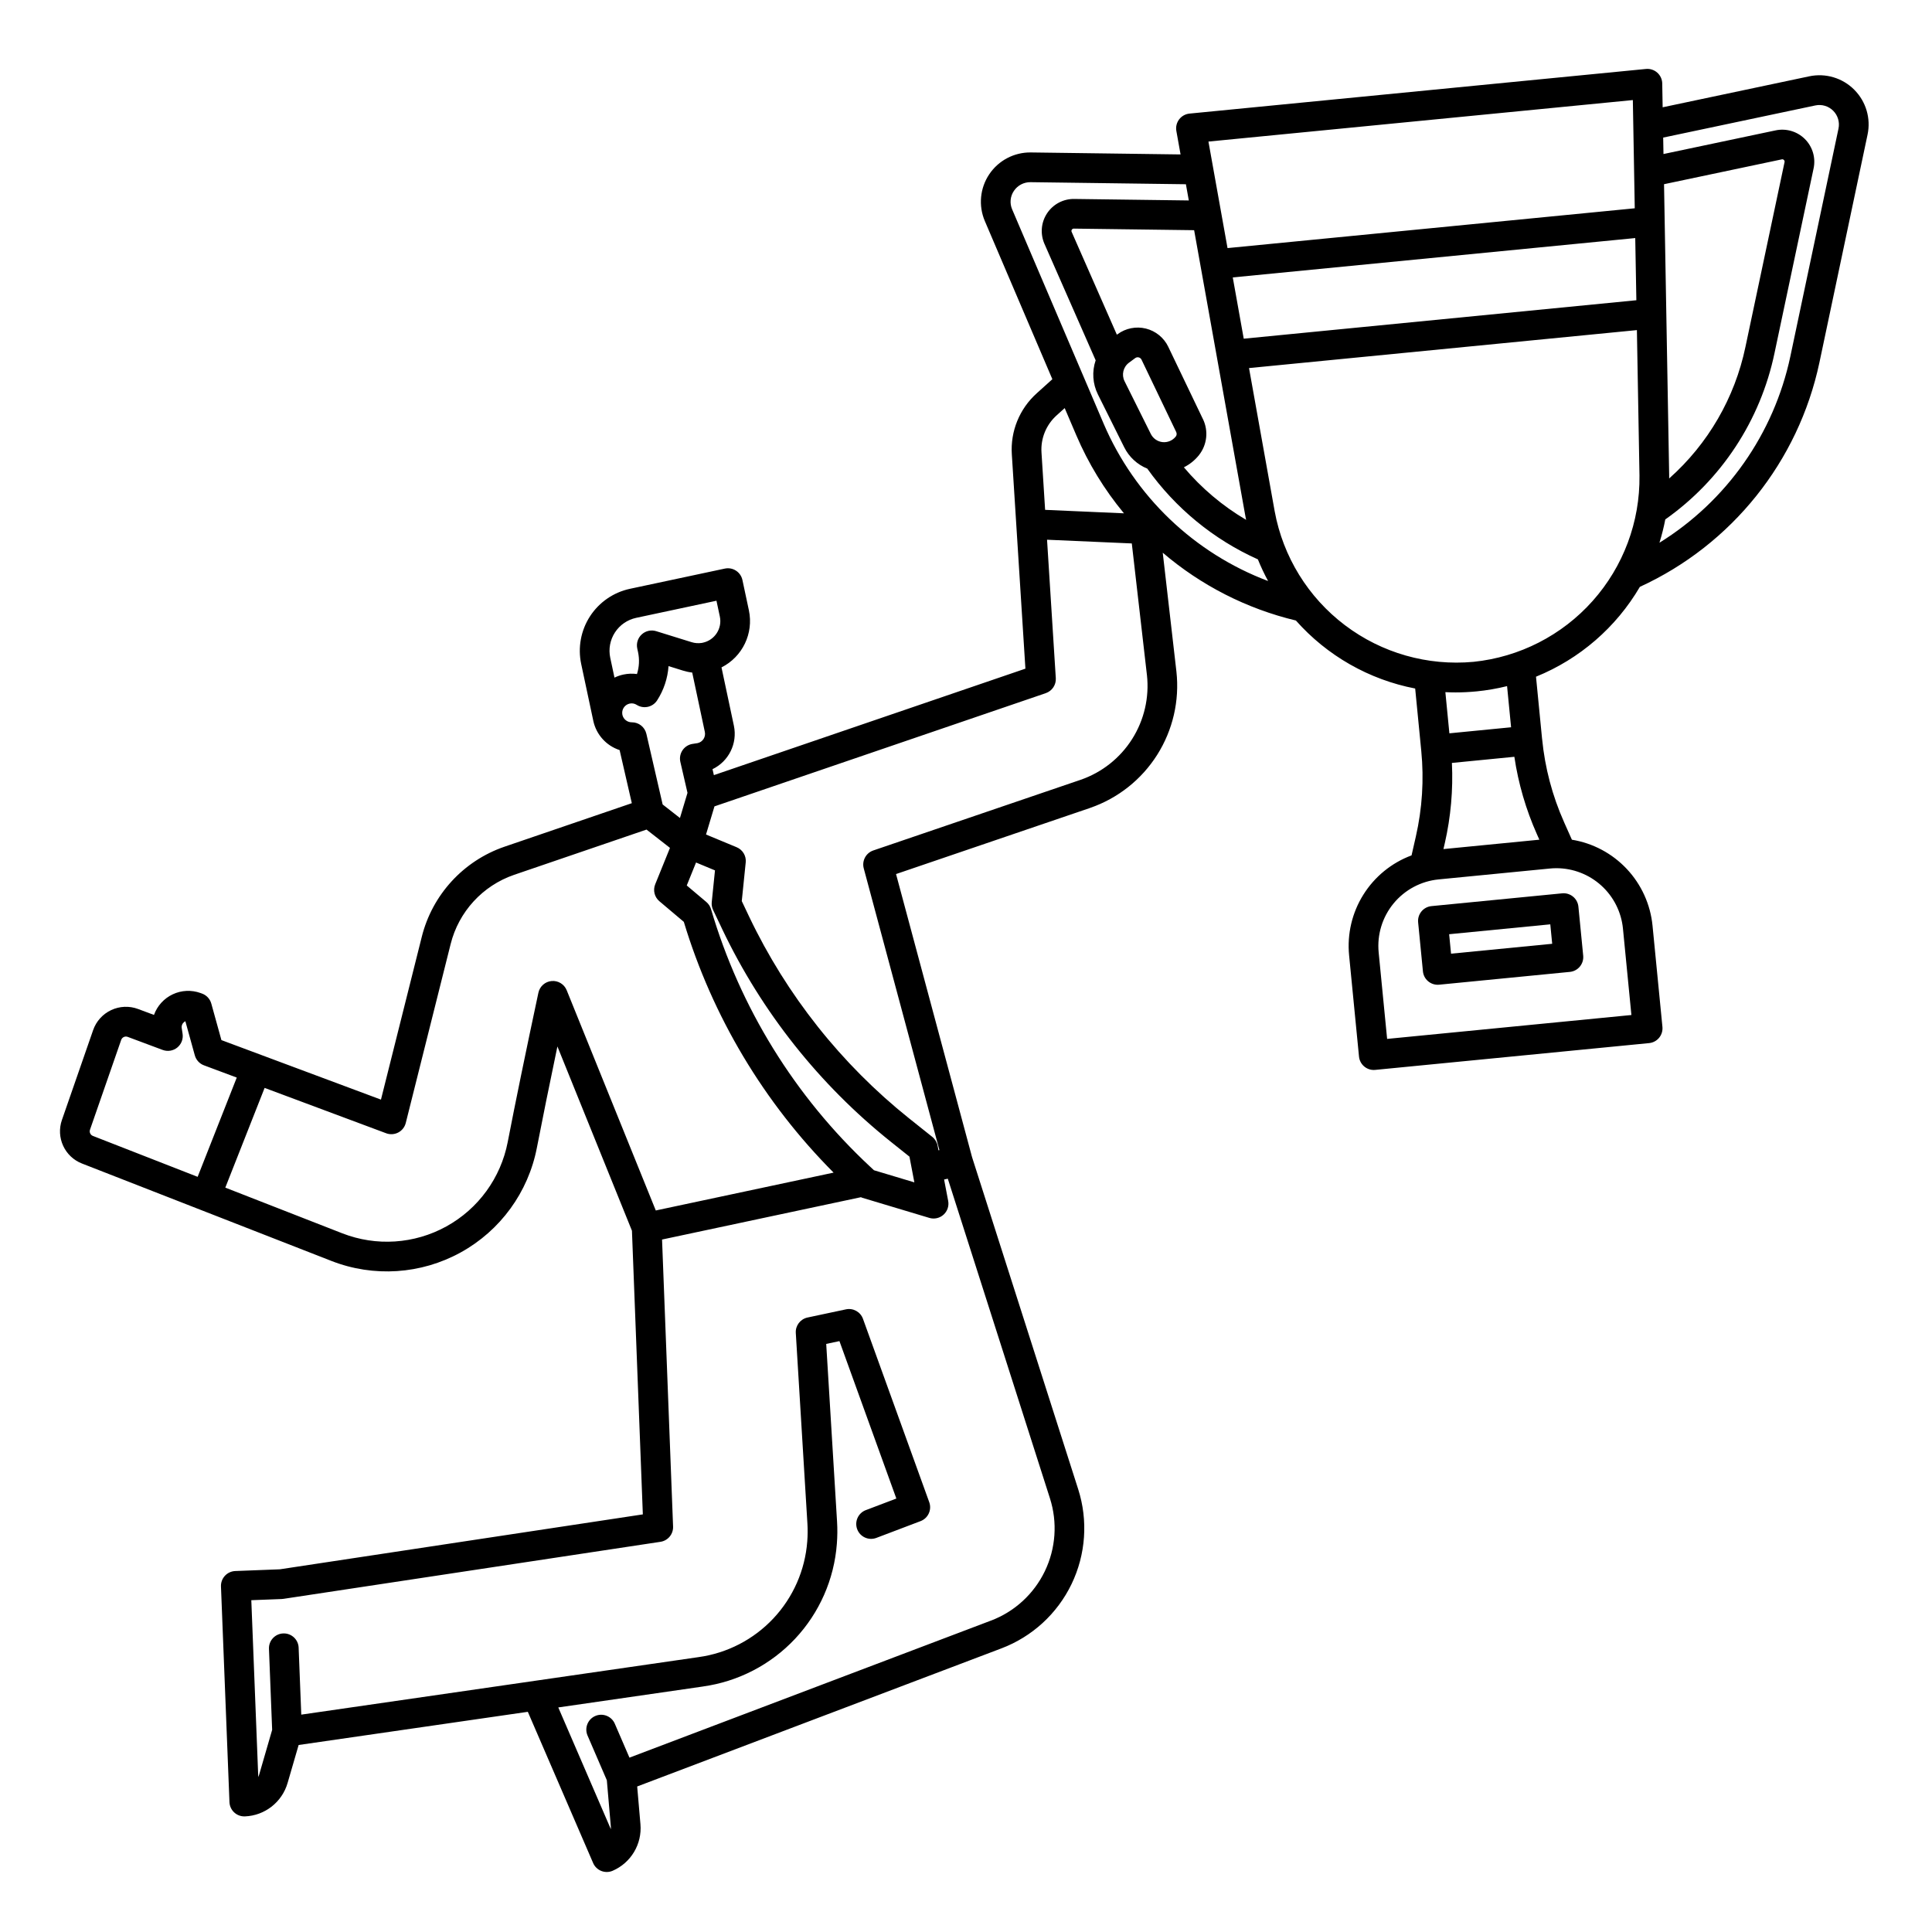
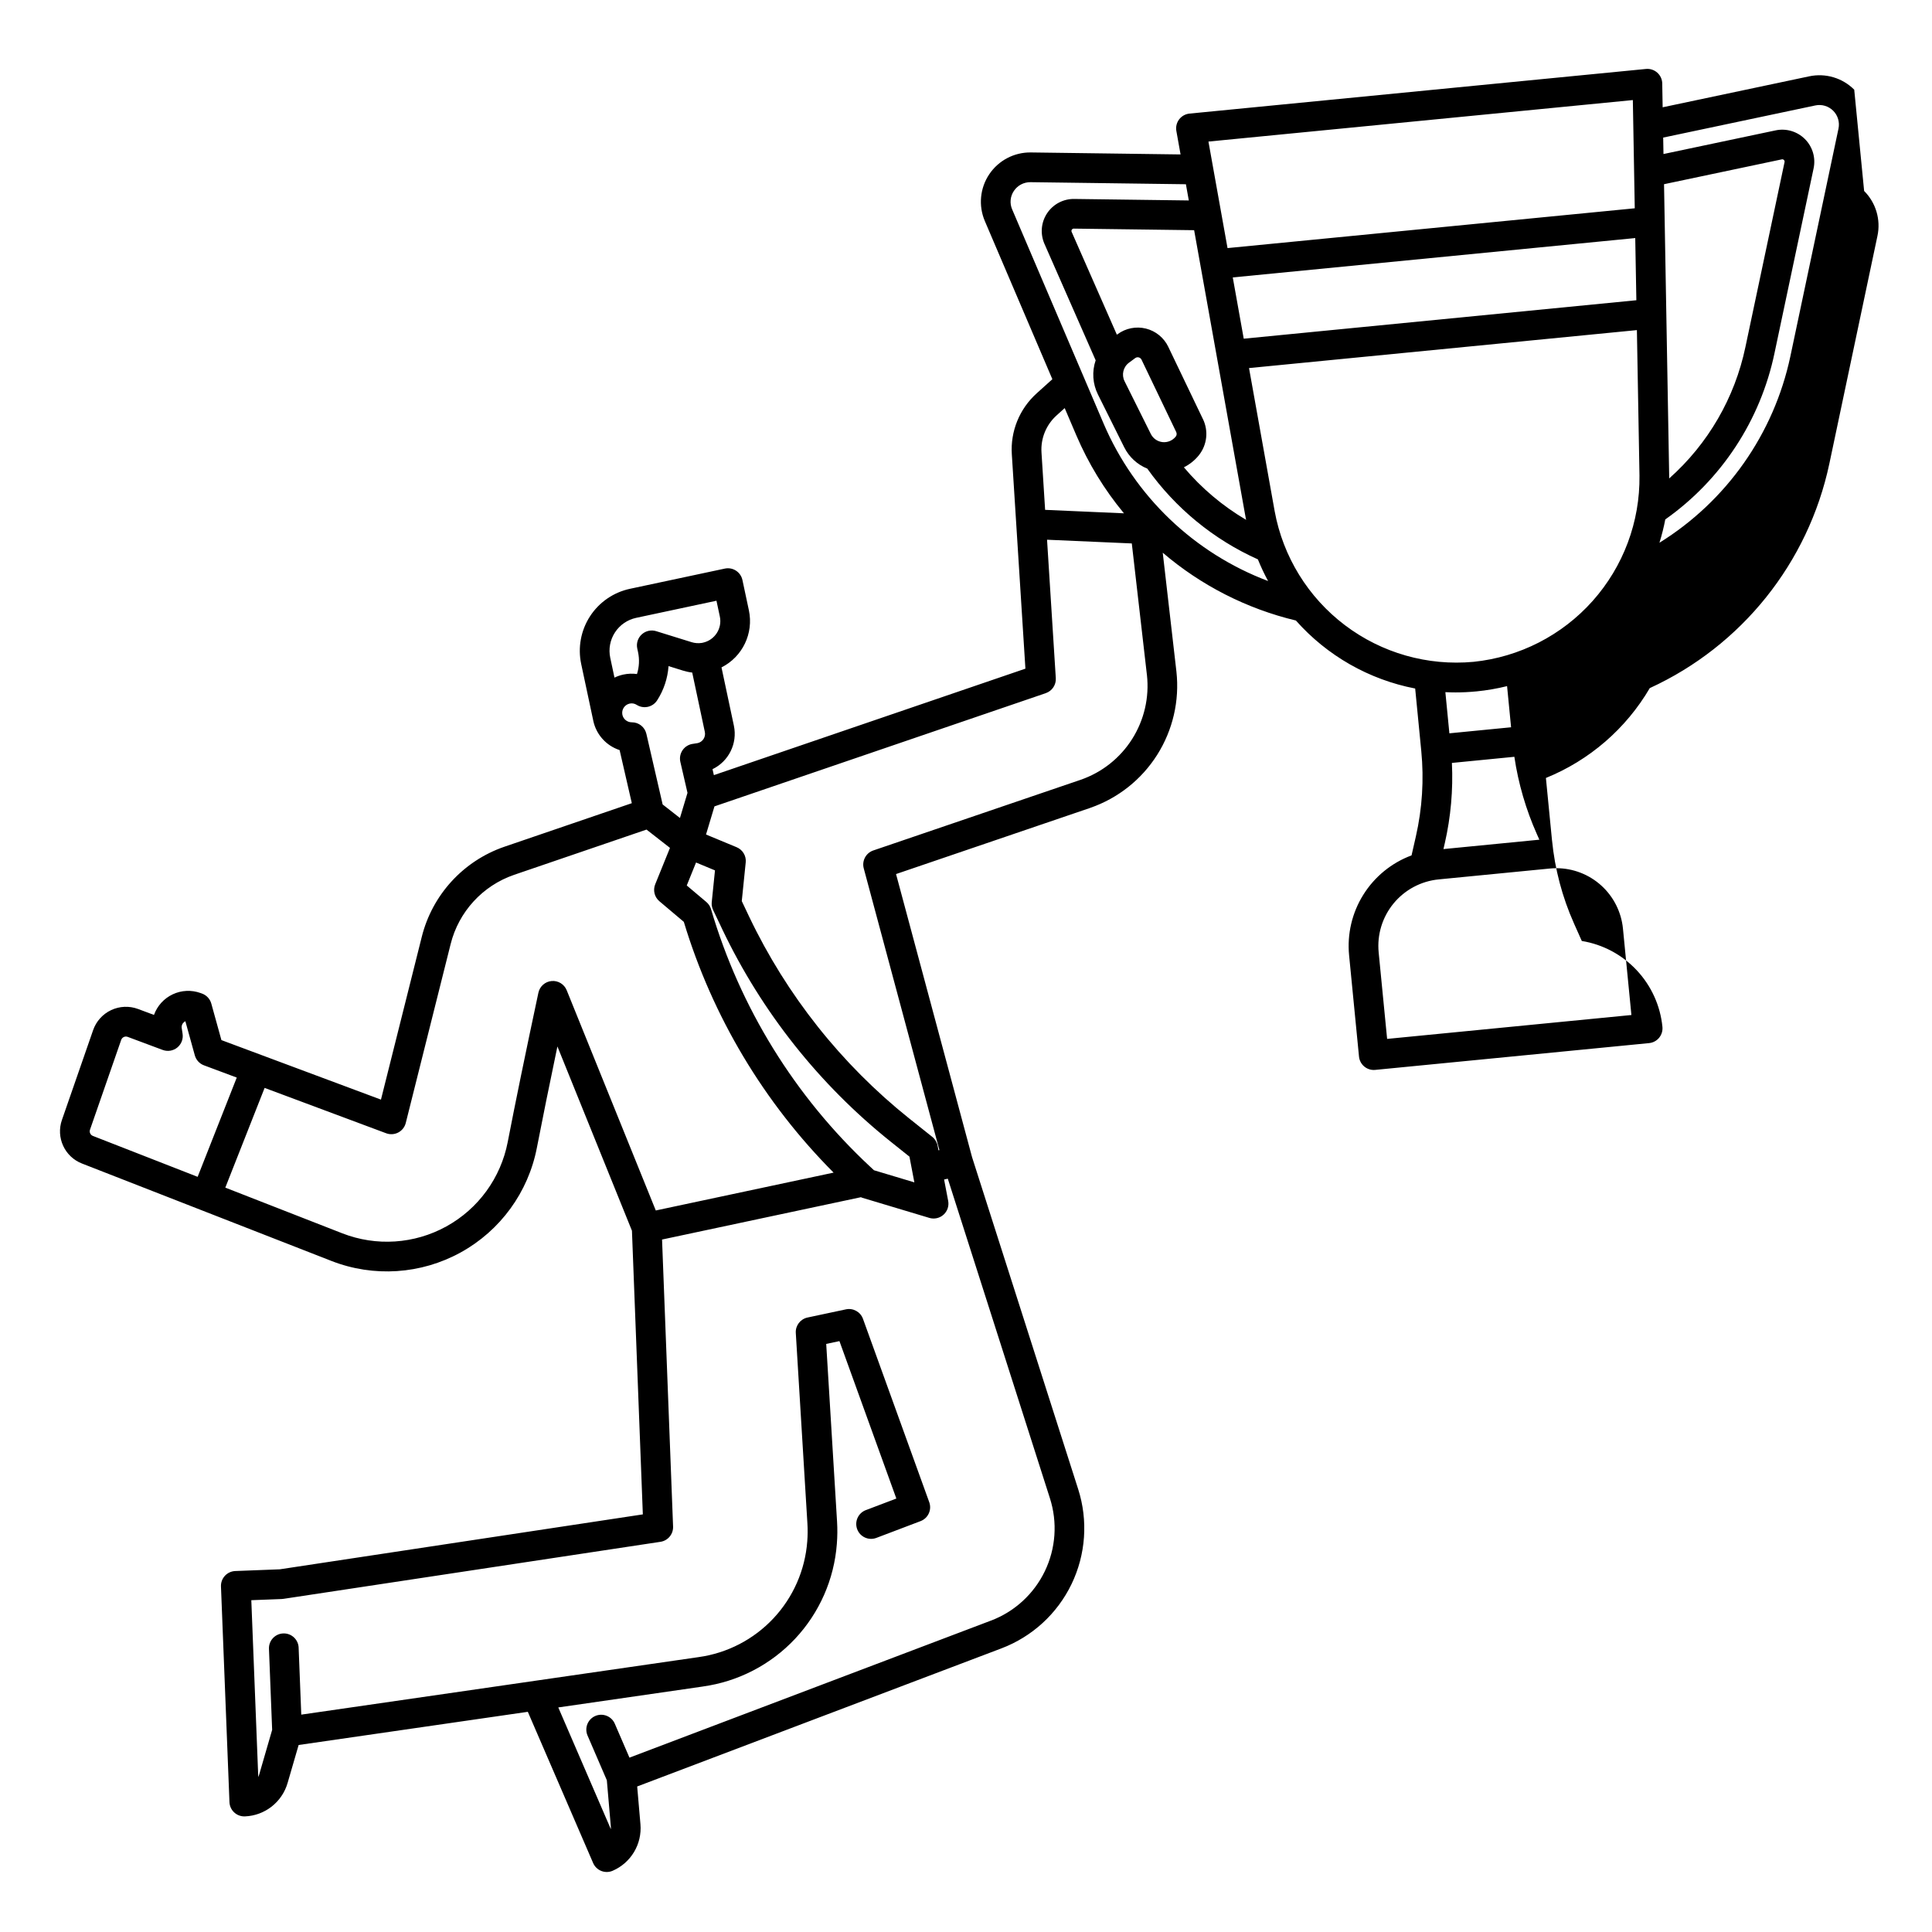
<svg xmlns="http://www.w3.org/2000/svg" fill="#000000" width="800px" height="800px" version="1.1" viewBox="144 144 512 512">
  <g>
-     <path d="m635.39 167.77c-3.117-3.129-7.609-4.461-11.93-3.543l-38.84 8.207-0.113-6.312h0.004c-0.02-1.098-0.496-2.137-1.316-2.867-0.82-0.734-1.91-1.086-3-0.98l-120.96 11.828c-1.094 0.105-2.09 0.664-2.754 1.539-0.664 0.879-0.93 1.992-0.734 3.07l1.113 6.215-39.691-0.527c-4.414-0.055-8.555 2.125-11.012 5.789-2.457 3.668-2.898 8.328-1.168 12.387l17.898 41.918-4.133 3.723v0.004c-4.578 4.098-7.016 10.078-6.609 16.211l3.598 56.77-82.559 28.215-0.363-1.574v-0.004c4.312-2.074 6.652-6.828 5.668-11.512l-3.285-15.457h-0.004c5.578-2.809 8.559-9.02 7.262-15.129l-1.711-8.031v0.004c-0.453-2.125-2.543-3.484-4.668-3.031l-25.121 5.352c-4.359 0.926-8.168 3.547-10.598 7.281-2.426 3.738-3.269 8.285-2.344 12.645l3.191 14.977c0.008 0.047 0.016 0.094 0.027 0.141v-0.004c0.793 3.621 3.441 6.555 6.965 7.707l3.234 14.07-33.762 11.539c-10.879 3.742-19.125 12.738-21.906 23.898l-10.812 43.121-42.281-15.773-2.68-9.676v-0.004c-0.344-1.234-1.266-2.223-2.473-2.656l-0.395-0.141h0.004c-2.406-0.867-5.055-0.742-7.367 0.348-2.312 1.09-4.098 3.055-4.961 5.457l-4.223-1.574c-2.32-0.863-4.891-0.758-7.133 0.301-2.242 1.055-3.961 2.969-4.773 5.309l-8.254 23.77c-1.652 4.676 0.719 9.816 5.348 11.594l66.066 25.801c11.184 4.371 23.734 3.543 34.25-2.254 10.52-5.797 17.918-15.965 20.195-27.758 1.438-7.426 3.258-16.414 5.438-26.832l19.754 48.84 2.887 75.168-96.203 14.555-11.812 0.457h-0.004c-1.043 0.043-2.027 0.496-2.738 1.262-0.707 0.766-1.082 1.781-1.043 2.828l2.25 57.156v-0.004c0.086 2.113 1.82 3.781 3.93 3.781h0.16c5.285-0.203 9.844-3.773 11.316-8.855l2.926-10.066 60.738-8.793 17.305 40.07v0.004c0.414 0.957 1.191 1.711 2.164 2.098 0.969 0.383 2.055 0.367 3.012-0.047 4.856-2.102 7.82-7.066 7.363-12.336l-0.863-10.004 96.516-36.594c8.152-3.09 14.805-9.188 18.594-17.039 3.785-7.852 4.414-16.855 1.758-25.156l-28.121-87.984-20.148-75.027 51.465-17.535-0.004-0.004c7.336-2.535 13.594-7.492 17.746-14.055 4.148-6.562 5.949-14.34 5.098-22.059l-3.625-31.508c10.176 8.695 22.27 14.855 35.289 17.973 8.262 9.324 19.375 15.66 31.609 18.02l1.617 16.555v0.008-0.004c0.742 7.586 0.254 15.242-1.441 22.676l-1.137 4.988v-0.004c-5.293 1.973-9.785 5.637-12.777 10.426-2.996 4.789-4.32 10.434-3.773 16.055l2.625 26.836c0.199 2.016 1.891 3.551 3.914 3.551 0.129 0 0.258-0.008 0.387-0.02l72.574-7.098c1.039-0.102 1.996-0.609 2.66-1.418 0.66-0.805 0.977-1.844 0.875-2.883l-2.625-26.836c-0.555-5.617-2.953-10.895-6.816-15.012-3.863-4.117-8.977-6.844-14.551-7.754l-2.086-4.676h0.004c-3.106-6.965-5.066-14.387-5.805-21.977 0-0.016-0.008-0.031-0.012-0.047l-1.613-16.5h0.004c11.547-4.688 21.223-13.059 27.523-23.812 24.363-11.18 42.004-33.215 47.578-59.434l12.754-60.387c0.926-4.316-0.402-8.805-3.527-11.926zm-192.19 72.34 1.637-1.207c0.27-0.199 0.613-0.27 0.938-0.188 0.324 0.078 0.598 0.301 0.742 0.602l9.203 19.199-0.004 0.004c0.184 0.387 0.133 0.844-0.133 1.18l-0.012 0.012c-0.84 1.047-2.152 1.594-3.488 1.453-1.336-0.145-2.504-0.957-3.102-2.156l-6.961-13.98c-0.855-1.707-0.355-3.785 1.18-4.918zm19.613 15.008-9.203-19.199h0.004c-1.16-2.422-3.336-4.195-5.938-4.844-2.606-0.645-5.359-0.098-7.516 1.496l-0.176 0.133-11.988-27.258h-0.004c-0.082-0.195-0.059-0.414 0.059-0.59 0.117-0.172 0.312-0.273 0.523-0.27l31.883 0.418 13.598 75.871c0.055 0.301 0.121 0.59 0.184 0.895-6.246-3.68-11.824-8.387-16.504-13.926 1.559-0.773 2.93-1.879 4.012-3.238l0.016-0.02v-0.004c2.117-2.699 2.527-6.363 1.055-9.465zm7.883-37.598 106.66-10.43 0.297 16.477-104.05 10.191zm114.29-24.703 31.211-6.582v-0.004c0.203-0.047 0.414 0.016 0.555 0.168 0.156 0.145 0.223 0.363 0.172 0.57l-10.363 48.965v0.004c-2.82 13.488-9.906 25.711-20.215 34.859 0-0.301 0.012-0.602 0-0.906zm-8.266-22.297 0.508 28.68-107.92 10.547-5.059-28.227zm-152.69 83.547 2.125-1.918 3.07 7.191c3.191 7.473 7.449 14.441 12.633 20.695l-20.891-0.918-0.961-15.188c-0.246-3.731 1.238-7.367 4.023-9.863zm-91.039 131.11 2.445 5.144v0.004c10.43 21.859 25.672 41.078 44.586 56.211l4.992 3.984 1.301 6.82-10.703-3.211-1.031-0.965h-0.004c-19.91-18.551-34.465-42.113-42.145-68.223-0.215-0.738-0.648-1.398-1.238-1.898l-5.195-4.383 2.461-6.086 5.019 2.086-0.859 8.43v0.004c-0.07 0.715 0.059 1.434 0.371 2.082zm-26.148-61.598-1.121-5.262v0.004c-0.492-2.316-0.047-4.734 1.246-6.719 1.289-1.984 3.316-3.375 5.629-3.867l21.273-4.535 0.891 4.18c0.676 3.144-1.32 6.242-4.461 6.934l-0.367 0.074h-0.004c-0.879 0.129-1.777 0.062-2.625-0.199l-9.406-2.922c-1.336-0.414-2.793-0.09-3.824 0.852-1.035 0.945-1.488 2.363-1.195 3.731l0.207 0.961c0.414 1.93 0.316 3.934-0.281 5.816-1.191-0.164-2.402-0.117-3.582 0.133-0.824 0.176-1.625 0.449-2.383 0.816zm2.106 9.891c0-0.023-0.008-0.047-0.016-0.07l0.004 0.004c-0.27-1.344 0.59-2.652 1.926-2.945 0.637-0.141 1.305-0.023 1.855 0.328 1.828 1.172 4.262 0.641 5.434-1.191 1.754-2.723 2.793-5.84 3.016-9.07l3.793 1.18c0.809 0.254 1.641 0.434 2.484 0.531l3.344 15.73c0.285 1.344-0.562 2.664-1.902 2.965-0.375 0.078-0.766 0.141-1.195 0.188-1.113 0.125-2.121 0.723-2.769 1.637-0.648 0.918-0.875 2.066-0.621 3.156l1.891 8.203-2 6.66-4.586-3.586-4.312-18.723v0.004c-0.414-1.789-2.004-3.055-3.84-3.051h-0.062c-1.168-0.012-2.176-0.816-2.445-1.949zm-141.09 109.89 8.258-23.773c0.117-0.336 0.363-0.613 0.684-0.762 0.324-0.156 0.699-0.172 1.039-0.043l9.277 3.465v-0.004c1.309 0.488 2.777 0.25 3.859-0.629s1.621-2.266 1.41-3.648l-0.227-1.5c-0.105-0.605 0.133-1.223 0.613-1.605 0.109-0.09 0.227-0.164 0.352-0.227l2.508 9.055v-0.004c0.34 1.219 1.238 2.199 2.418 2.637l8.695 3.246-10.367 26.305-27.754-10.84c-0.668-0.258-1.008-1-0.766-1.672zm122.33-39.375c-1.723 0.148-3.144 1.406-3.508 3.098-3.402 15.941-6.137 29.262-8.133 39.582-1.836 9.496-7.793 17.688-16.266 22.355-8.473 4.672-18.578 5.336-27.59 1.816l-30.984-12.102 10.418-26.426 32.215 12.02h-0.004c1.051 0.391 2.219 0.316 3.207-0.203 0.992-0.52 1.715-1.441 1.988-2.527l11.887-47.391c2.137-8.578 8.469-15.488 16.828-18.367l35.09-11.992 6.211 4.852-3.914 9.656c-0.637 1.578-0.191 3.387 1.113 4.484l6.473 5.465c7.578 25.07 21.211 47.895 39.691 66.453l-47.121 10.031-23.609-58.359c-0.648-1.605-2.269-2.598-3.992-2.445zm116.4 169.5-95.777 36.309-3.883-8.992 0.004 0.004c-0.863-1.996-3.18-2.914-5.176-2.055-1.996 0.863-2.914 3.18-2.055 5.176l5.117 11.859 1.062 12.332c0.02 0.215 0.023 0.43 0.008 0.645l-13.938-32.273 38.336-5.547v-0.004c9.344-1.301 17.961-5.766 24.418-12.645 6.453-6.879 10.363-15.762 11.07-25.172 0.152-1.945 0.172-3.898 0.055-5.844l-2.875-47.125 3.504-0.746 15.082 41.723-8.09 3.07v-0.004c-2.031 0.773-3.055 3.047-2.281 5.078 0.77 2.035 3.043 3.055 5.074 2.285l11.711-4.445c2.012-0.762 3.035-2.996 2.305-5.019l-17.562-48.59c-0.668-1.848-2.598-2.922-4.519-2.512l-10.176 2.164c-1.906 0.406-3.231 2.144-3.109 4.09l3.078 50.508c0.098 1.582 0.082 3.168-0.043 4.746-0.574 7.625-3.742 14.824-8.977 20.398-5.234 5.578-12.219 9.195-19.793 10.25l-105.32 15.246-0.699-17.742h0.004c-0.086-2.172-1.918-3.863-4.09-3.777-2.172 0.086-3.863 1.914-3.777 4.086l0.844 21.469-3.449 11.891c-0.062 0.215-0.141 0.422-0.23 0.621l-1.844-46.875 8.098-0.312v-0.004c0.145-0.004 0.289-0.02 0.434-0.043l99.898-15.113c1.98-0.297 3.422-2.039 3.344-4.043l-2.922-76.062 52.703-11.219c0.109 0.043 0.211 0.105 0.324 0.141l17.797 5.34 0.004 0.004c1.316 0.395 2.746 0.074 3.766-0.848 1.023-0.922 1.488-2.309 1.23-3.66l-1.082-5.668 0.984-0.211 27.062 84.688c2.043 6.379 1.559 13.301-1.352 19.336-2.91 6.035-8.027 10.723-14.293 13.094zm23.793-222.83-54.949 18.727c-1.961 0.668-3.066 2.746-2.531 4.746l20.051 74.664-0.246 0.051-0.23-1.219c-0.176-0.922-0.68-1.754-1.41-2.34l-6.129-4.891h-0.004c-17.98-14.387-32.469-32.656-42.387-53.441l-1.969-4.152 1.043-10.246h0.004c0.176-1.727-0.805-3.367-2.41-4.031l-8.113-3.367 2.238-7.457 87.801-30.004v-0.004c1.68-0.574 2.769-2.199 2.656-3.973l-2.32-36.684 22.461 0.984 4.008 34.867h0.004c0.656 5.934-0.727 11.914-3.918 16.961-3.191 5.047-8.004 8.859-13.648 10.809zm6.09-94.391-24.234-56.762c-0.703-1.609-0.527-3.469 0.465-4.922 0.977-1.453 2.621-2.316 4.371-2.301l41.203 0.547 0.77 4.297-30.371-0.398c-2.879-0.039-5.578 1.387-7.176 3.785-1.598 2.394-1.867 5.438-0.723 8.082l13.586 30.891c-1.02 2.981-0.797 6.25 0.609 9.07l6.961 13.98c1.277 2.566 3.453 4.582 6.113 5.656 7.457 10.48 17.574 18.781 29.309 24.051 0.793 1.961 1.699 3.879 2.707 5.738-19.602-7.391-35.344-22.457-43.59-41.715zm108.85 88.297c1.051 7.078 3.062 13.977 5.973 20.508l0.652 1.461-25.418 2.488 0.355-1.562h0.004c1.59-6.969 2.227-14.129 1.883-21.27zm28.777 45.508 2.242 22.922-64.738 6.332-2.242-22.918c-0.457-4.676 0.961-9.344 3.945-12.973s7.285-5.922 11.961-6.379l29.484-2.883c0.582-0.059 1.16-0.086 1.738-0.086h-0.004c4.394 0.008 8.629 1.648 11.883 4.602 3.254 2.953 5.297 7.012 5.731 11.383zm-29.645-53.332-16.352 1.602-1.062-10.91c0.891 0.043 1.785 0.07 2.684 0.07 1.844 0 3.695-0.09 5.551-0.273v0.004c2.734-0.27 5.449-0.738 8.117-1.398zm-9.949-17.344c-12.18 1.133-24.34-2.332-34.094-9.715-9.754-7.383-16.391-18.148-18.605-30.18l-6.801-37.953 102.79-10.062 0.684 38.559c0.156 12.23-4.269 24.078-12.406 33.211-8.137 9.133-19.398 14.891-31.566 16.141zm96.715-141.31-12.762 60.387c-4.359 20.492-16.883 38.32-34.688 49.363 0.633-2.027 1.148-4.09 1.547-6.176 14.875-10.504 25.215-26.254 28.945-44.074l10.363-48.969c0.594-2.809-0.273-5.731-2.305-7.762-2.031-2.027-4.953-2.894-7.762-2.301l-29.719 6.269-0.078-4.356 40.324-8.52c1.715-0.363 3.496 0.168 4.731 1.406 1.238 1.238 1.766 3.019 1.402 4.734z" />
-     <path d="m519.82 388.43 1.27 12.988c0.195 2.016 1.891 3.551 3.918 3.555 0.125 0 0.254-0.008 0.383-0.02l34.637-3.391c2.164-0.211 3.746-2.137 3.535-4.301l-1.27-12.988c-0.105-1.039-0.613-1.996-1.422-2.656-0.805-0.664-1.844-0.977-2.883-0.875l-34.637 3.387c-2.16 0.211-3.742 2.137-3.531 4.301zm35.023 0.527 0.504 5.156-26.805 2.621-0.504-5.156z" />
+     <path d="m635.39 167.77c-3.117-3.129-7.609-4.461-11.93-3.543l-38.84 8.207-0.113-6.312h0.004c-0.02-1.098-0.496-2.137-1.316-2.867-0.82-0.734-1.91-1.086-3-0.98l-120.96 11.828c-1.094 0.105-2.09 0.664-2.754 1.539-0.664 0.879-0.93 1.992-0.734 3.07l1.113 6.215-39.691-0.527c-4.414-0.055-8.555 2.125-11.012 5.789-2.457 3.668-2.898 8.328-1.168 12.387l17.898 41.918-4.133 3.723v0.004c-4.578 4.098-7.016 10.078-6.609 16.211l3.598 56.77-82.559 28.215-0.363-1.574v-0.004c4.312-2.074 6.652-6.828 5.668-11.512l-3.285-15.457h-0.004c5.578-2.809 8.559-9.02 7.262-15.129l-1.711-8.031v0.004c-0.453-2.125-2.543-3.484-4.668-3.031l-25.121 5.352c-4.359 0.926-8.168 3.547-10.598 7.281-2.426 3.738-3.269 8.285-2.344 12.645l3.191 14.977c0.008 0.047 0.016 0.094 0.027 0.141v-0.004c0.793 3.621 3.441 6.555 6.965 7.707l3.234 14.07-33.762 11.539c-10.879 3.742-19.125 12.738-21.906 23.898l-10.812 43.121-42.281-15.773-2.68-9.676v-0.004c-0.344-1.234-1.266-2.223-2.473-2.656l-0.395-0.141h0.004c-2.406-0.867-5.055-0.742-7.367 0.348-2.312 1.09-4.098 3.055-4.961 5.457l-4.223-1.574c-2.32-0.863-4.891-0.758-7.133 0.301-2.242 1.055-3.961 2.969-4.773 5.309l-8.254 23.77c-1.652 4.676 0.719 9.816 5.348 11.594l66.066 25.801c11.184 4.371 23.734 3.543 34.25-2.254 10.52-5.797 17.918-15.965 20.195-27.758 1.438-7.426 3.258-16.414 5.438-26.832l19.754 48.84 2.887 75.168-96.203 14.555-11.812 0.457h-0.004c-1.043 0.043-2.027 0.496-2.738 1.262-0.707 0.766-1.082 1.781-1.043 2.828l2.25 57.156v-0.004c0.086 2.113 1.82 3.781 3.93 3.781h0.16c5.285-0.203 9.844-3.773 11.316-8.855l2.926-10.066 60.738-8.793 17.305 40.07v0.004c0.414 0.957 1.191 1.711 2.164 2.098 0.969 0.383 2.055 0.367 3.012-0.047 4.856-2.102 7.82-7.066 7.363-12.336l-0.863-10.004 96.516-36.594c8.152-3.09 14.805-9.188 18.594-17.039 3.785-7.852 4.414-16.855 1.758-25.156l-28.121-87.984-20.148-75.027 51.465-17.535-0.004-0.004c7.336-2.535 13.594-7.492 17.746-14.055 4.148-6.562 5.949-14.34 5.098-22.059l-3.625-31.508c10.176 8.695 22.27 14.855 35.289 17.973 8.262 9.324 19.375 15.66 31.609 18.02l1.617 16.555v0.008-0.004c0.742 7.586 0.254 15.242-1.441 22.676l-1.137 4.988v-0.004c-5.293 1.973-9.785 5.637-12.777 10.426-2.996 4.789-4.32 10.434-3.773 16.055l2.625 26.836c0.199 2.016 1.891 3.551 3.914 3.551 0.129 0 0.258-0.008 0.387-0.02l72.574-7.098c1.039-0.102 1.996-0.609 2.66-1.418 0.66-0.805 0.977-1.844 0.875-2.883c-0.555-5.617-2.953-10.895-6.816-15.012-3.863-4.117-8.977-6.844-14.551-7.754l-2.086-4.676h0.004c-3.106-6.965-5.066-14.387-5.805-21.977 0-0.016-0.008-0.031-0.012-0.047l-1.613-16.5h0.004c11.547-4.688 21.223-13.059 27.523-23.812 24.363-11.18 42.004-33.215 47.578-59.434l12.754-60.387c0.926-4.316-0.402-8.805-3.527-11.926zm-192.19 72.34 1.637-1.207c0.27-0.199 0.613-0.27 0.938-0.188 0.324 0.078 0.598 0.301 0.742 0.602l9.203 19.199-0.004 0.004c0.184 0.387 0.133 0.844-0.133 1.18l-0.012 0.012c-0.84 1.047-2.152 1.594-3.488 1.453-1.336-0.145-2.504-0.957-3.102-2.156l-6.961-13.98c-0.855-1.707-0.355-3.785 1.18-4.918zm19.613 15.008-9.203-19.199h0.004c-1.16-2.422-3.336-4.195-5.938-4.844-2.606-0.645-5.359-0.098-7.516 1.496l-0.176 0.133-11.988-27.258h-0.004c-0.082-0.195-0.059-0.414 0.059-0.59 0.117-0.172 0.312-0.273 0.523-0.27l31.883 0.418 13.598 75.871c0.055 0.301 0.121 0.59 0.184 0.895-6.246-3.68-11.824-8.387-16.504-13.926 1.559-0.773 2.93-1.879 4.012-3.238l0.016-0.02v-0.004c2.117-2.699 2.527-6.363 1.055-9.465zm7.883-37.598 106.66-10.43 0.297 16.477-104.05 10.191zm114.29-24.703 31.211-6.582v-0.004c0.203-0.047 0.414 0.016 0.555 0.168 0.156 0.145 0.223 0.363 0.172 0.57l-10.363 48.965v0.004c-2.82 13.488-9.906 25.711-20.215 34.859 0-0.301 0.012-0.602 0-0.906zm-8.266-22.297 0.508 28.68-107.92 10.547-5.059-28.227zm-152.69 83.547 2.125-1.918 3.07 7.191c3.191 7.473 7.449 14.441 12.633 20.695l-20.891-0.918-0.961-15.188c-0.246-3.731 1.238-7.367 4.023-9.863zm-91.039 131.11 2.445 5.144v0.004c10.43 21.859 25.672 41.078 44.586 56.211l4.992 3.984 1.301 6.82-10.703-3.211-1.031-0.965h-0.004c-19.91-18.551-34.465-42.113-42.145-68.223-0.215-0.738-0.648-1.398-1.238-1.898l-5.195-4.383 2.461-6.086 5.019 2.086-0.859 8.43v0.004c-0.07 0.715 0.059 1.434 0.371 2.082zm-26.148-61.598-1.121-5.262v0.004c-0.492-2.316-0.047-4.734 1.246-6.719 1.289-1.984 3.316-3.375 5.629-3.867l21.273-4.535 0.891 4.18c0.676 3.144-1.32 6.242-4.461 6.934l-0.367 0.074h-0.004c-0.879 0.129-1.777 0.062-2.625-0.199l-9.406-2.922c-1.336-0.414-2.793-0.09-3.824 0.852-1.035 0.945-1.488 2.363-1.195 3.731l0.207 0.961c0.414 1.93 0.316 3.934-0.281 5.816-1.191-0.164-2.402-0.117-3.582 0.133-0.824 0.176-1.625 0.449-2.383 0.816zm2.106 9.891c0-0.023-0.008-0.047-0.016-0.07l0.004 0.004c-0.27-1.344 0.59-2.652 1.926-2.945 0.637-0.141 1.305-0.023 1.855 0.328 1.828 1.172 4.262 0.641 5.434-1.191 1.754-2.723 2.793-5.84 3.016-9.07l3.793 1.18c0.809 0.254 1.641 0.434 2.484 0.531l3.344 15.73c0.285 1.344-0.562 2.664-1.902 2.965-0.375 0.078-0.766 0.141-1.195 0.188-1.113 0.125-2.121 0.723-2.769 1.637-0.648 0.918-0.875 2.066-0.621 3.156l1.891 8.203-2 6.66-4.586-3.586-4.312-18.723v0.004c-0.414-1.789-2.004-3.055-3.84-3.051h-0.062c-1.168-0.012-2.176-0.816-2.445-1.949zm-141.09 109.89 8.258-23.773c0.117-0.336 0.363-0.613 0.684-0.762 0.324-0.156 0.699-0.172 1.039-0.043l9.277 3.465v-0.004c1.309 0.488 2.777 0.25 3.859-0.629s1.621-2.266 1.41-3.648l-0.227-1.5c-0.105-0.605 0.133-1.223 0.613-1.605 0.109-0.09 0.227-0.164 0.352-0.227l2.508 9.055v-0.004c0.34 1.219 1.238 2.199 2.418 2.637l8.695 3.246-10.367 26.305-27.754-10.84c-0.668-0.258-1.008-1-0.766-1.672zm122.33-39.375c-1.723 0.148-3.144 1.406-3.508 3.098-3.402 15.941-6.137 29.262-8.133 39.582-1.836 9.496-7.793 17.688-16.266 22.355-8.473 4.672-18.578 5.336-27.59 1.816l-30.984-12.102 10.418-26.426 32.215 12.02h-0.004c1.051 0.391 2.219 0.316 3.207-0.203 0.992-0.52 1.715-1.441 1.988-2.527l11.887-47.391c2.137-8.578 8.469-15.488 16.828-18.367l35.09-11.992 6.211 4.852-3.914 9.656c-0.637 1.578-0.191 3.387 1.113 4.484l6.473 5.465c7.578 25.07 21.211 47.895 39.691 66.453l-47.121 10.031-23.609-58.359c-0.648-1.605-2.269-2.598-3.992-2.445zm116.4 169.5-95.777 36.309-3.883-8.992 0.004 0.004c-0.863-1.996-3.18-2.914-5.176-2.055-1.996 0.863-2.914 3.18-2.055 5.176l5.117 11.859 1.062 12.332c0.02 0.215 0.023 0.43 0.008 0.645l-13.938-32.273 38.336-5.547v-0.004c9.344-1.301 17.961-5.766 24.418-12.645 6.453-6.879 10.363-15.762 11.07-25.172 0.152-1.945 0.172-3.898 0.055-5.844l-2.875-47.125 3.504-0.746 15.082 41.723-8.09 3.07v-0.004c-2.031 0.773-3.055 3.047-2.281 5.078 0.77 2.035 3.043 3.055 5.074 2.285l11.711-4.445c2.012-0.762 3.035-2.996 2.305-5.019l-17.562-48.59c-0.668-1.848-2.598-2.922-4.519-2.512l-10.176 2.164c-1.906 0.406-3.231 2.144-3.109 4.09l3.078 50.508c0.098 1.582 0.082 3.168-0.043 4.746-0.574 7.625-3.742 14.824-8.977 20.398-5.234 5.578-12.219 9.195-19.793 10.25l-105.32 15.246-0.699-17.742h0.004c-0.086-2.172-1.918-3.863-4.09-3.777-2.172 0.086-3.863 1.914-3.777 4.086l0.844 21.469-3.449 11.891c-0.062 0.215-0.141 0.422-0.23 0.621l-1.844-46.875 8.098-0.312v-0.004c0.145-0.004 0.289-0.02 0.434-0.043l99.898-15.113c1.98-0.297 3.422-2.039 3.344-4.043l-2.922-76.062 52.703-11.219c0.109 0.043 0.211 0.105 0.324 0.141l17.797 5.34 0.004 0.004c1.316 0.395 2.746 0.074 3.766-0.848 1.023-0.922 1.488-2.309 1.23-3.66l-1.082-5.668 0.984-0.211 27.062 84.688c2.043 6.379 1.559 13.301-1.352 19.336-2.91 6.035-8.027 10.723-14.293 13.094zm23.793-222.83-54.949 18.727c-1.961 0.668-3.066 2.746-2.531 4.746l20.051 74.664-0.246 0.051-0.23-1.219c-0.176-0.922-0.68-1.754-1.41-2.34l-6.129-4.891h-0.004c-17.98-14.387-32.469-32.656-42.387-53.441l-1.969-4.152 1.043-10.246h0.004c0.176-1.727-0.805-3.367-2.41-4.031l-8.113-3.367 2.238-7.457 87.801-30.004v-0.004c1.68-0.574 2.769-2.199 2.656-3.973l-2.32-36.684 22.461 0.984 4.008 34.867h0.004c0.656 5.934-0.727 11.914-3.918 16.961-3.191 5.047-8.004 8.859-13.648 10.809zm6.09-94.391-24.234-56.762c-0.703-1.609-0.527-3.469 0.465-4.922 0.977-1.453 2.621-2.316 4.371-2.301l41.203 0.547 0.77 4.297-30.371-0.398c-2.879-0.039-5.578 1.387-7.176 3.785-1.598 2.394-1.867 5.438-0.723 8.082l13.586 30.891c-1.02 2.981-0.797 6.25 0.609 9.07l6.961 13.98c1.277 2.566 3.453 4.582 6.113 5.656 7.457 10.48 17.574 18.781 29.309 24.051 0.793 1.961 1.699 3.879 2.707 5.738-19.602-7.391-35.344-22.457-43.59-41.715zm108.85 88.297c1.051 7.078 3.062 13.977 5.973 20.508l0.652 1.461-25.418 2.488 0.355-1.562h0.004c1.59-6.969 2.227-14.129 1.883-21.27zm28.777 45.508 2.242 22.922-64.738 6.332-2.242-22.918c-0.457-4.676 0.961-9.344 3.945-12.973s7.285-5.922 11.961-6.379l29.484-2.883c0.582-0.059 1.16-0.086 1.738-0.086h-0.004c4.394 0.008 8.629 1.648 11.883 4.602 3.254 2.953 5.297 7.012 5.731 11.383zm-29.645-53.332-16.352 1.602-1.062-10.91c0.891 0.043 1.785 0.07 2.684 0.07 1.844 0 3.695-0.09 5.551-0.273v0.004c2.734-0.27 5.449-0.738 8.117-1.398zm-9.949-17.344c-12.18 1.133-24.34-2.332-34.094-9.715-9.754-7.383-16.391-18.148-18.605-30.18l-6.801-37.953 102.79-10.062 0.684 38.559c0.156 12.23-4.269 24.078-12.406 33.211-8.137 9.133-19.398 14.891-31.566 16.141zm96.715-141.31-12.762 60.387c-4.359 20.492-16.883 38.32-34.688 49.363 0.633-2.027 1.148-4.09 1.547-6.176 14.875-10.504 25.215-26.254 28.945-44.074l10.363-48.969c0.594-2.809-0.273-5.731-2.305-7.762-2.031-2.027-4.953-2.894-7.762-2.301l-29.719 6.269-0.078-4.356 40.324-8.52c1.715-0.363 3.496 0.168 4.731 1.406 1.238 1.238 1.766 3.019 1.402 4.734z" />
  </g>
</svg>